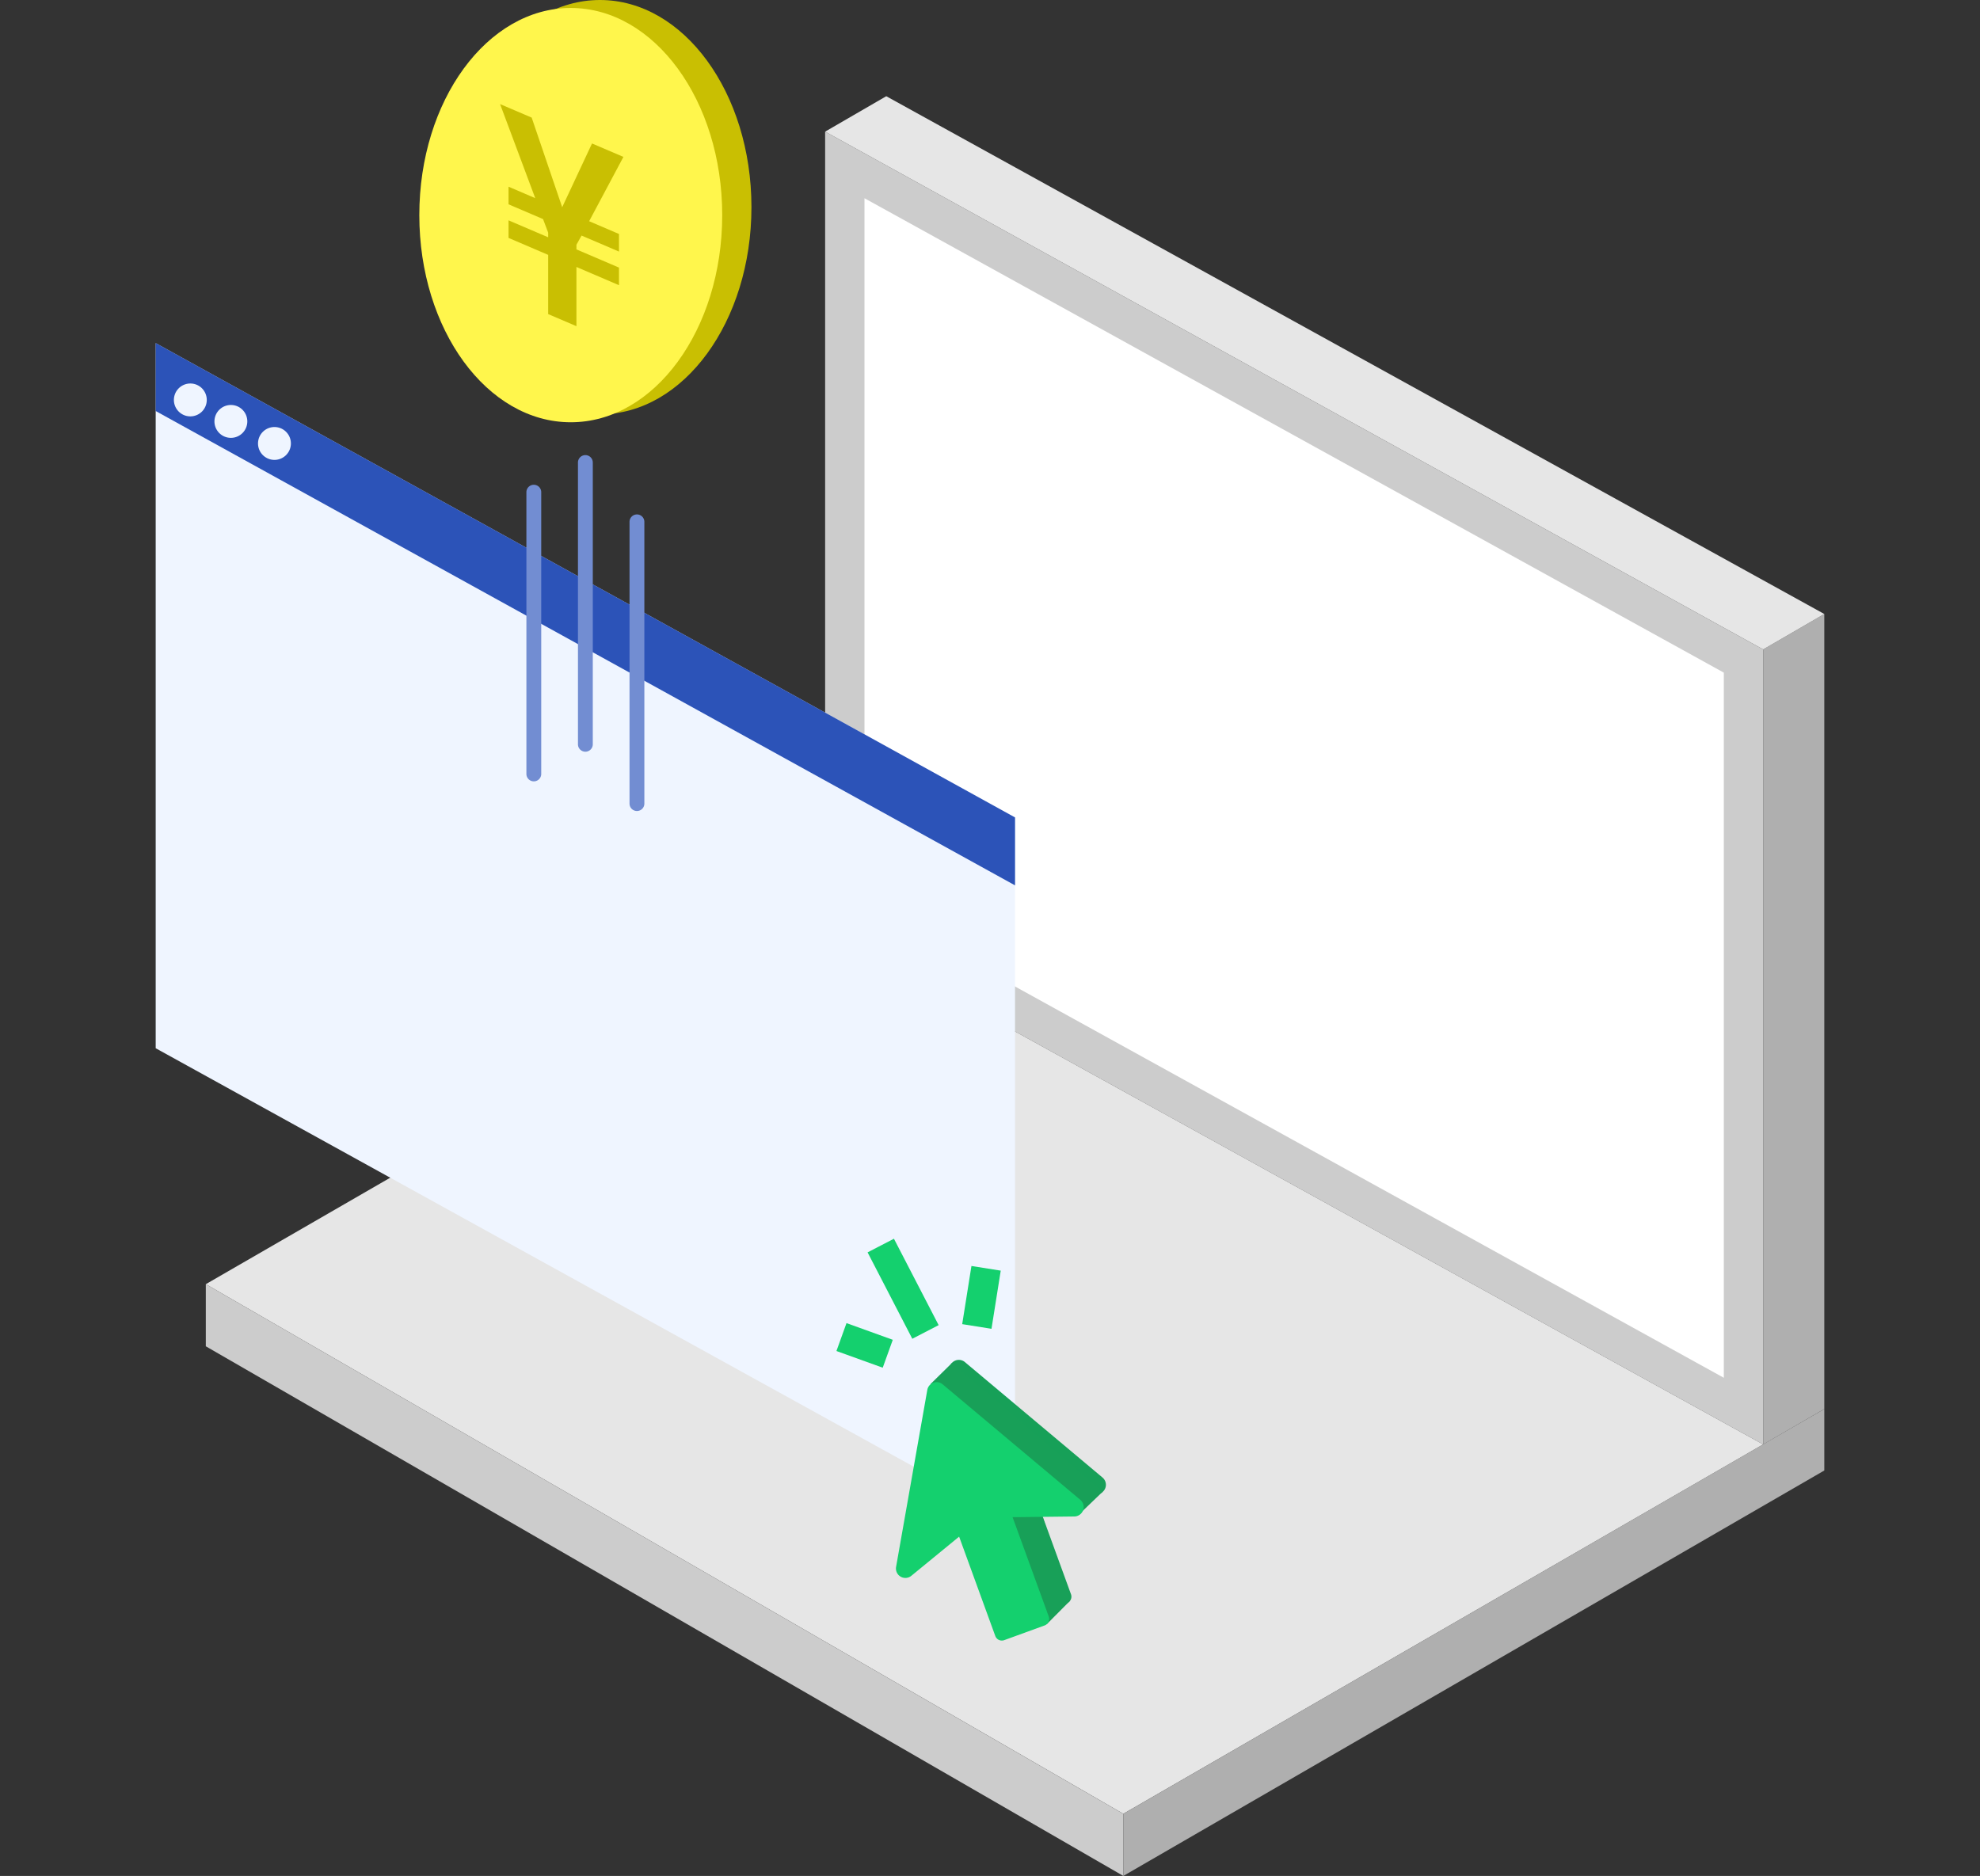
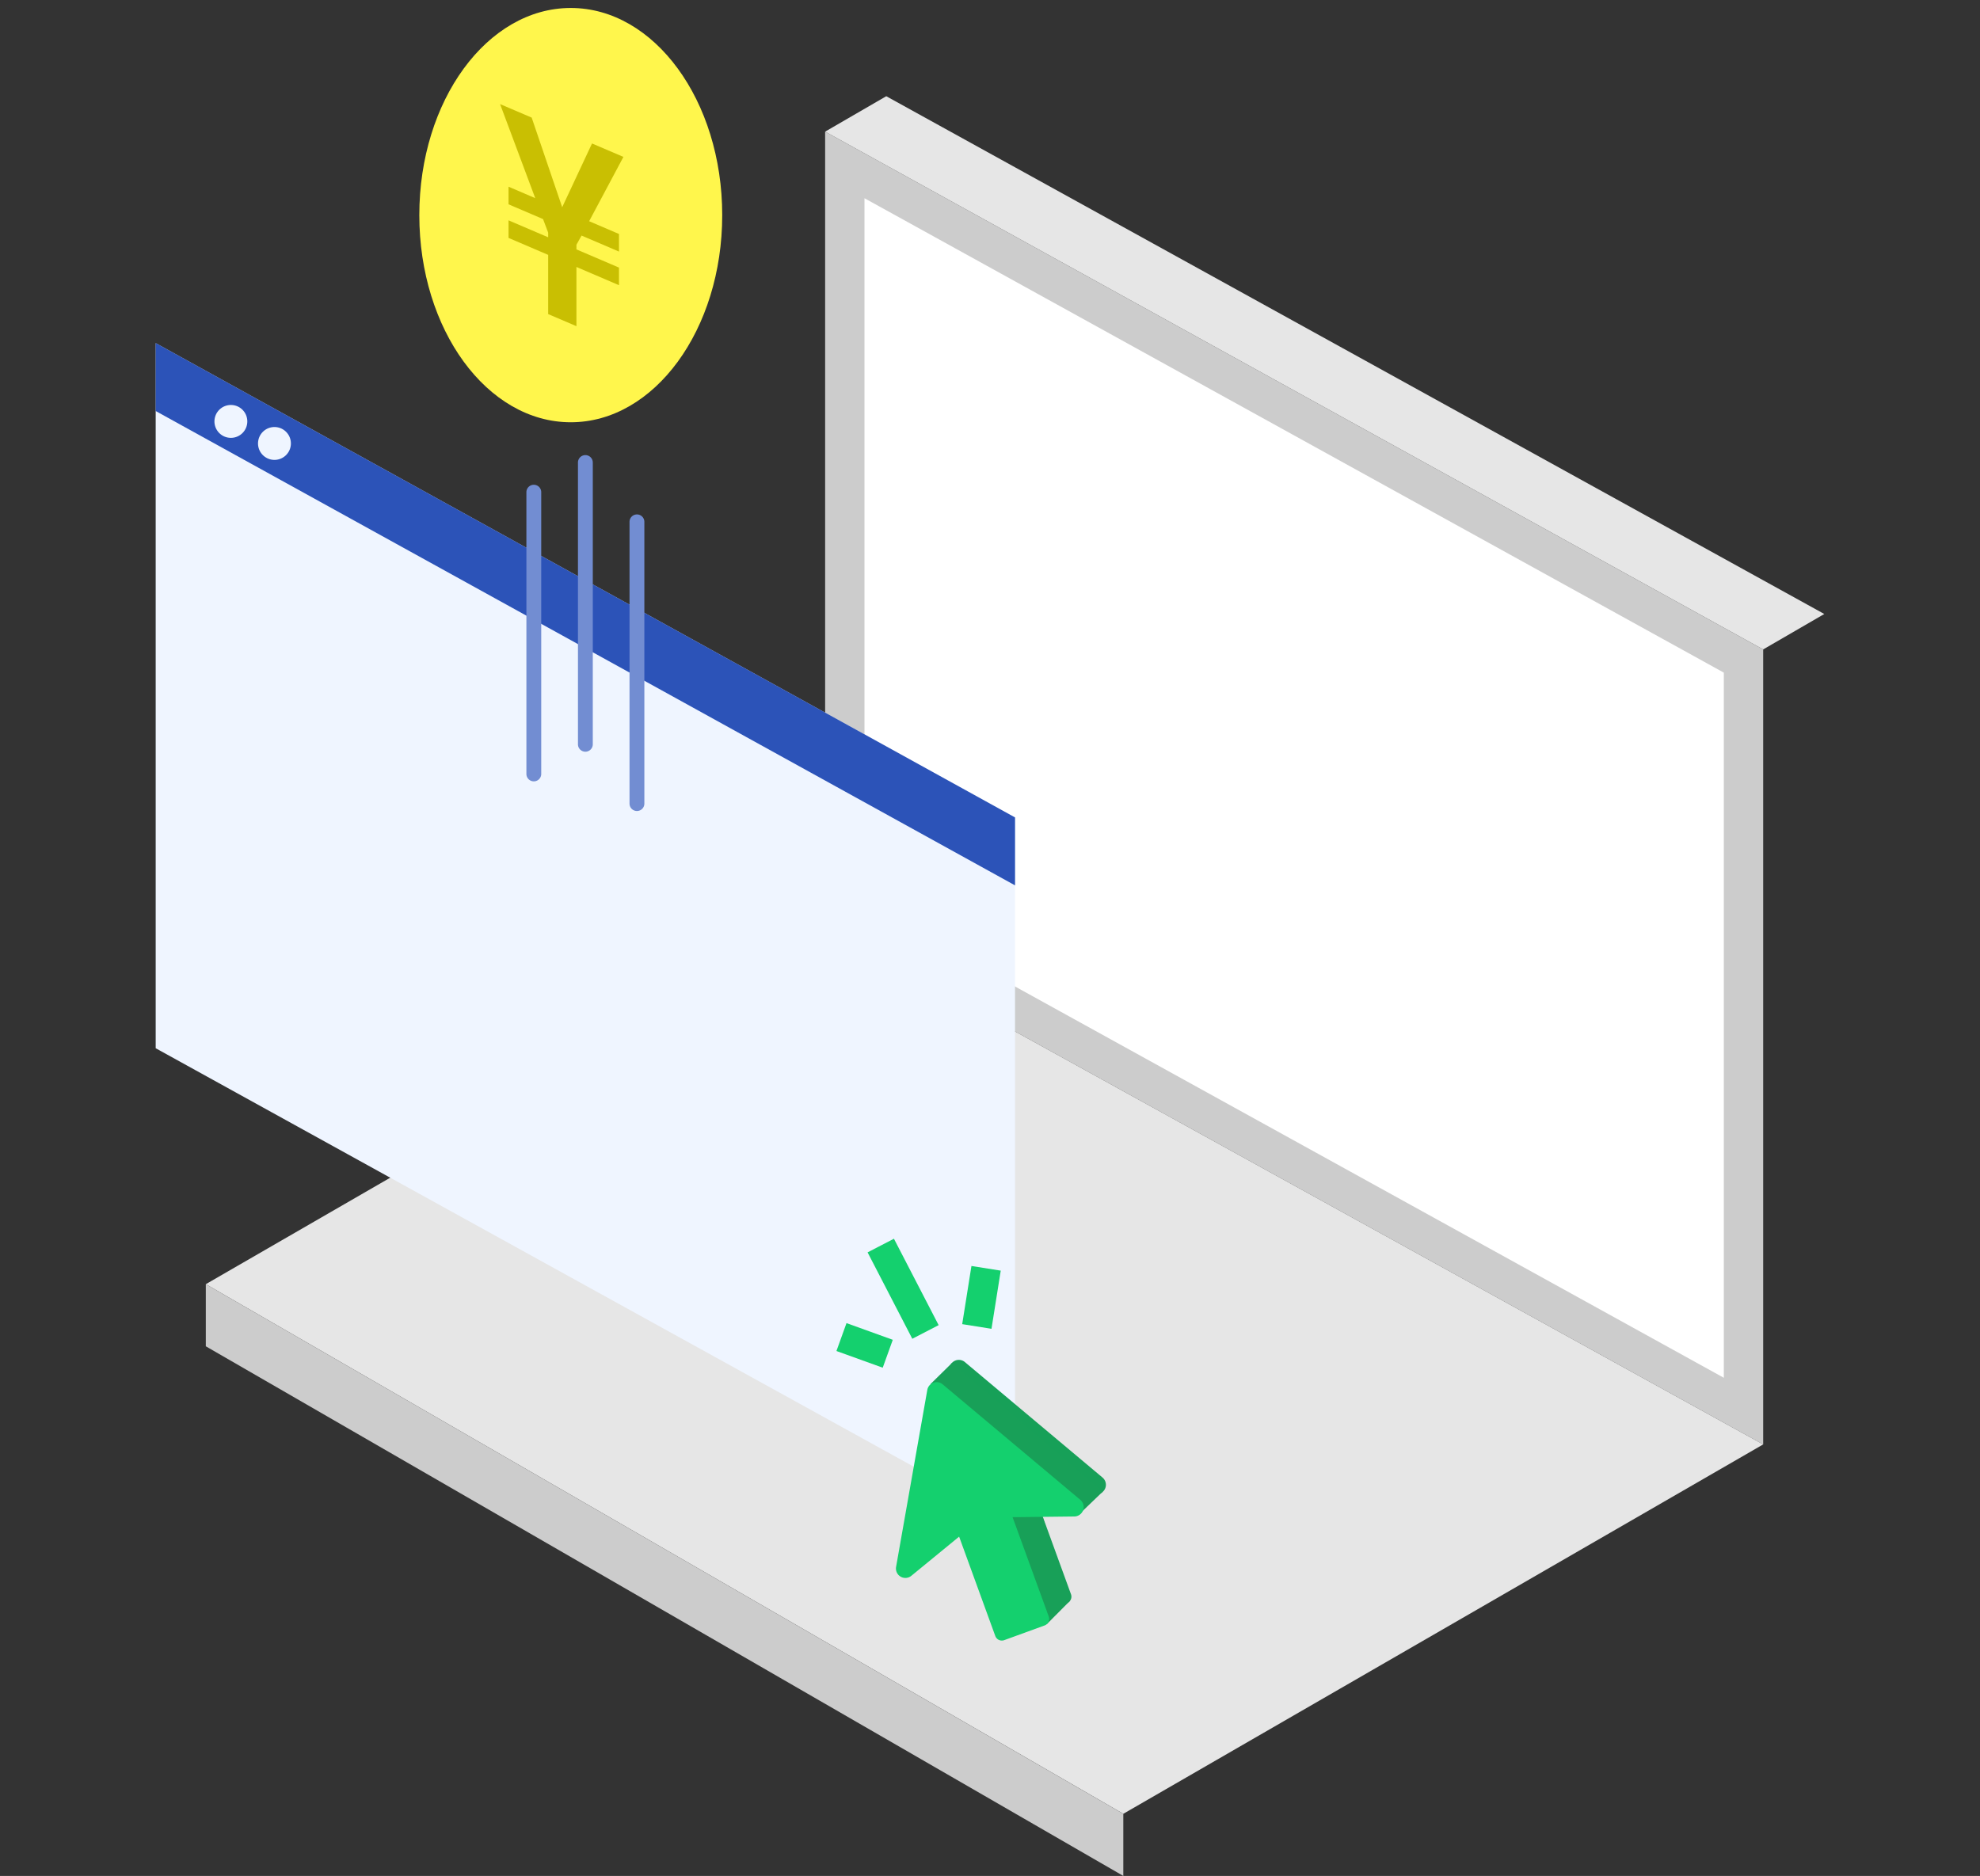
<svg xmlns="http://www.w3.org/2000/svg" width="267" height="253" viewBox="0 0 267 253">
  <rect x="0" y="0" width="267" height="253" fill="#333333" stroke="none" />
  <defs>
    <clipPath id="a">
      <rect width="267" height="253" transform="translate(192.602 1159.274)" fill="#fff" stroke="#707070" stroke-width="1" />
    </clipPath>
  </defs>
  <g transform="translate(-192.602 -1159.274)" clip-path="url(#a)">
    <g transform="translate(220.354 1172.25)">
      <path d="M35.557,125.885V18.665L162.051,88.5V195.719Z" transform="translate(47.959 -13.89)" fill="#ccc" />
      <path d="M37.057,116.3v-95.1L152.939,85.181v95.1Z" transform="translate(51.765 -7.441)" fill="#fff" />
-       <path d="M79.56,144.277l-8.242,4.775V41.833l8.242-4.775Z" transform="translate(138.691 32.775)" fill="#afafaf" />
      <path d="M35.557,22.091,43.8,17.315,170.292,87.146l-8.242,4.779Z" transform="translate(47.959 -17.315)" fill="#e6e6e6" />
      <path d="M135.67,168.629l86.286-49.818L95.463,48.977,11.946,97.2Z" transform="translate(-11.946 63.016)" fill="#e6e6e6" />
      <path d="M11.946,62.609v8.38l123.724,71.43v-8.376Z" transform="translate(-11.946 97.604)" fill="#ccc" />
-       <path d="M46.924,130.342v-8.38L141.452,67.37v8.291Z" transform="translate(76.8 109.683)" fill="#afafaf" />
    </g>
    <g transform="translate(213.597 1205.545)">
      <path d="M17.919,95.1V0L133.8,63.974v95.1Z" transform="translate(-17.919 0.001)" fill="#eff5ff" />
      <g transform="translate(0 0.001)" opacity="0.813" style="isolation:isolate">
        <path d="M133.8,73.135,17.919,9.161V0L133.8,63.973Z" transform="translate(-17.918)" fill="#002fa8" />
      </g>
-       <path d="M23.045,3.755a2.216,2.216,0,1,1-2.214-2.214,2.213,2.213,0,0,1,2.214,2.214" transform="translate(-16.158 3.91)" fill="#eff5ff" />
      <path d="M24.591,4.574A2.216,2.216,0,1,1,22.377,2.36a2.213,2.213,0,0,1,2.214,2.214" transform="translate(-12.236 5.988)" fill="#eff5ff" />
      <path d="M26.252,5.415A2.216,2.216,0,1,1,24.038,3.2a2.213,2.213,0,0,1,2.214,2.214" transform="translate(-8.021 8.121)" fill="#eff5ff" />
    </g>
    <g transform="translate(249.146 1159.274)">
-       <path d="M110.717,36.867c0,15.429-9.143,27.937-20.425,27.937S69.871,52.3,69.871,36.867,79.014,8.93,90.292,8.93s20.425,12.508,20.425,27.937" transform="translate(-65.93 -8.93)" fill="#c9bf02" />
      <path d="M109.685,37.149c0,15.429-9.143,27.937-20.425,27.937S68.839,52.579,68.839,37.149,77.982,9.212,89.26,9.212s20.425,12.508,20.425,27.937" transform="translate(-68.839 -8.137)" fill="#fff64c" />
      <path d="M78.176,40.926V32.94l-5.343-2.288V28.284l5.343,2.284v-.63l-.691-1.826-4.652-1.99V23.747l3.6,1.543L71.691,12.606l4.262,1.822,4.113,12.088,4.022-8.6,4.235,1.81L83.7,28.4l4.025,1.722v2.372l-5.045-2.158-.691,1.234v.63l5.736,2.456v2.372L81.987,34.57v7.986Z" transform="translate(-60.8 1.434)" fill="#c9bf02" />
    </g>
    <path d="M264.586,1264.653a1,1,0,0,1-1-1v-38a1,1,0,0,1,2,0v38A1,1,0,0,1,264.586,1264.653Z" fill="#728dd2" />
    <path d="M264.586,1264.653a1,1,0,0,1-1-1v-38a1,1,0,0,1,2,0v38A1,1,0,0,1,264.586,1264.653Z" transform="translate(6.953 -4)" fill="#728dd2" />
    <path d="M264.586,1264.653a1,1,0,0,1-1-1v-38a1,1,0,0,1,2,0v38A1,1,0,0,1,264.586,1264.653Z" transform="translate(13.907 4)" fill="#728dd2" />
    <path d="M26.611,21.622,14.494.636a1.271,1.271,0,0,0-2.2,0L.176,21.622A1.271,1.271,0,0,0,1.7,23.458L9.557,20.7V34.958a.94.94,0,0,0,.94.94h5.792a.941.941,0,0,0,.94-.94V20.7l7.858,2.759a1.272,1.272,0,0,0,1.523-1.835" transform="translate(308.878 1347.331) rotate(-20)" fill="#17a058" />
    <path d="M321.182,1348.086l-2.893,2.846,20.292,17.328,2.918-2.8Z" transform="translate(-0.203 -5)" fill="#18a058" />
    <path d="M333.965,1383.319l3.115-3.134-3.677-11.33h-4.009Z" transform="translate(-0.203 -5)" fill="#18a058" />
    <path d="M26.611,21.622,14.494.636a1.271,1.271,0,0,0-2.2,0L.176,21.622A1.271,1.271,0,0,0,1.7,23.458L9.557,20.7V34.958a.94.94,0,0,0,.94.94h5.792a.941.941,0,0,0,.94-.94V20.7l7.858,2.759a1.272,1.272,0,0,0,1.523-1.835" transform="translate(305.878 1350.332) rotate(-20)" fill="#14d06e" />
    <g transform="translate(0.971)">
      <path d="M315.627,1337.364l-2.358-12.906,3.935-.719,2.358,12.906Z" transform="translate(-378.19 153.181) rotate(-17)" fill="#14d06e" />
      <path d="M319.57,1337.319l-3.95-.628,1.247-7.844,3.95.628Z" transform="translate(5.762 1.165)" fill="#14d06e" />
      <path d="M319.559,1336.054l-3.929-.751,1.247-6.517,3.929.751Z" transform="translate(1674.019 1234.86) rotate(99)" fill="#14d06e" />
    </g>
  </g>
</svg>